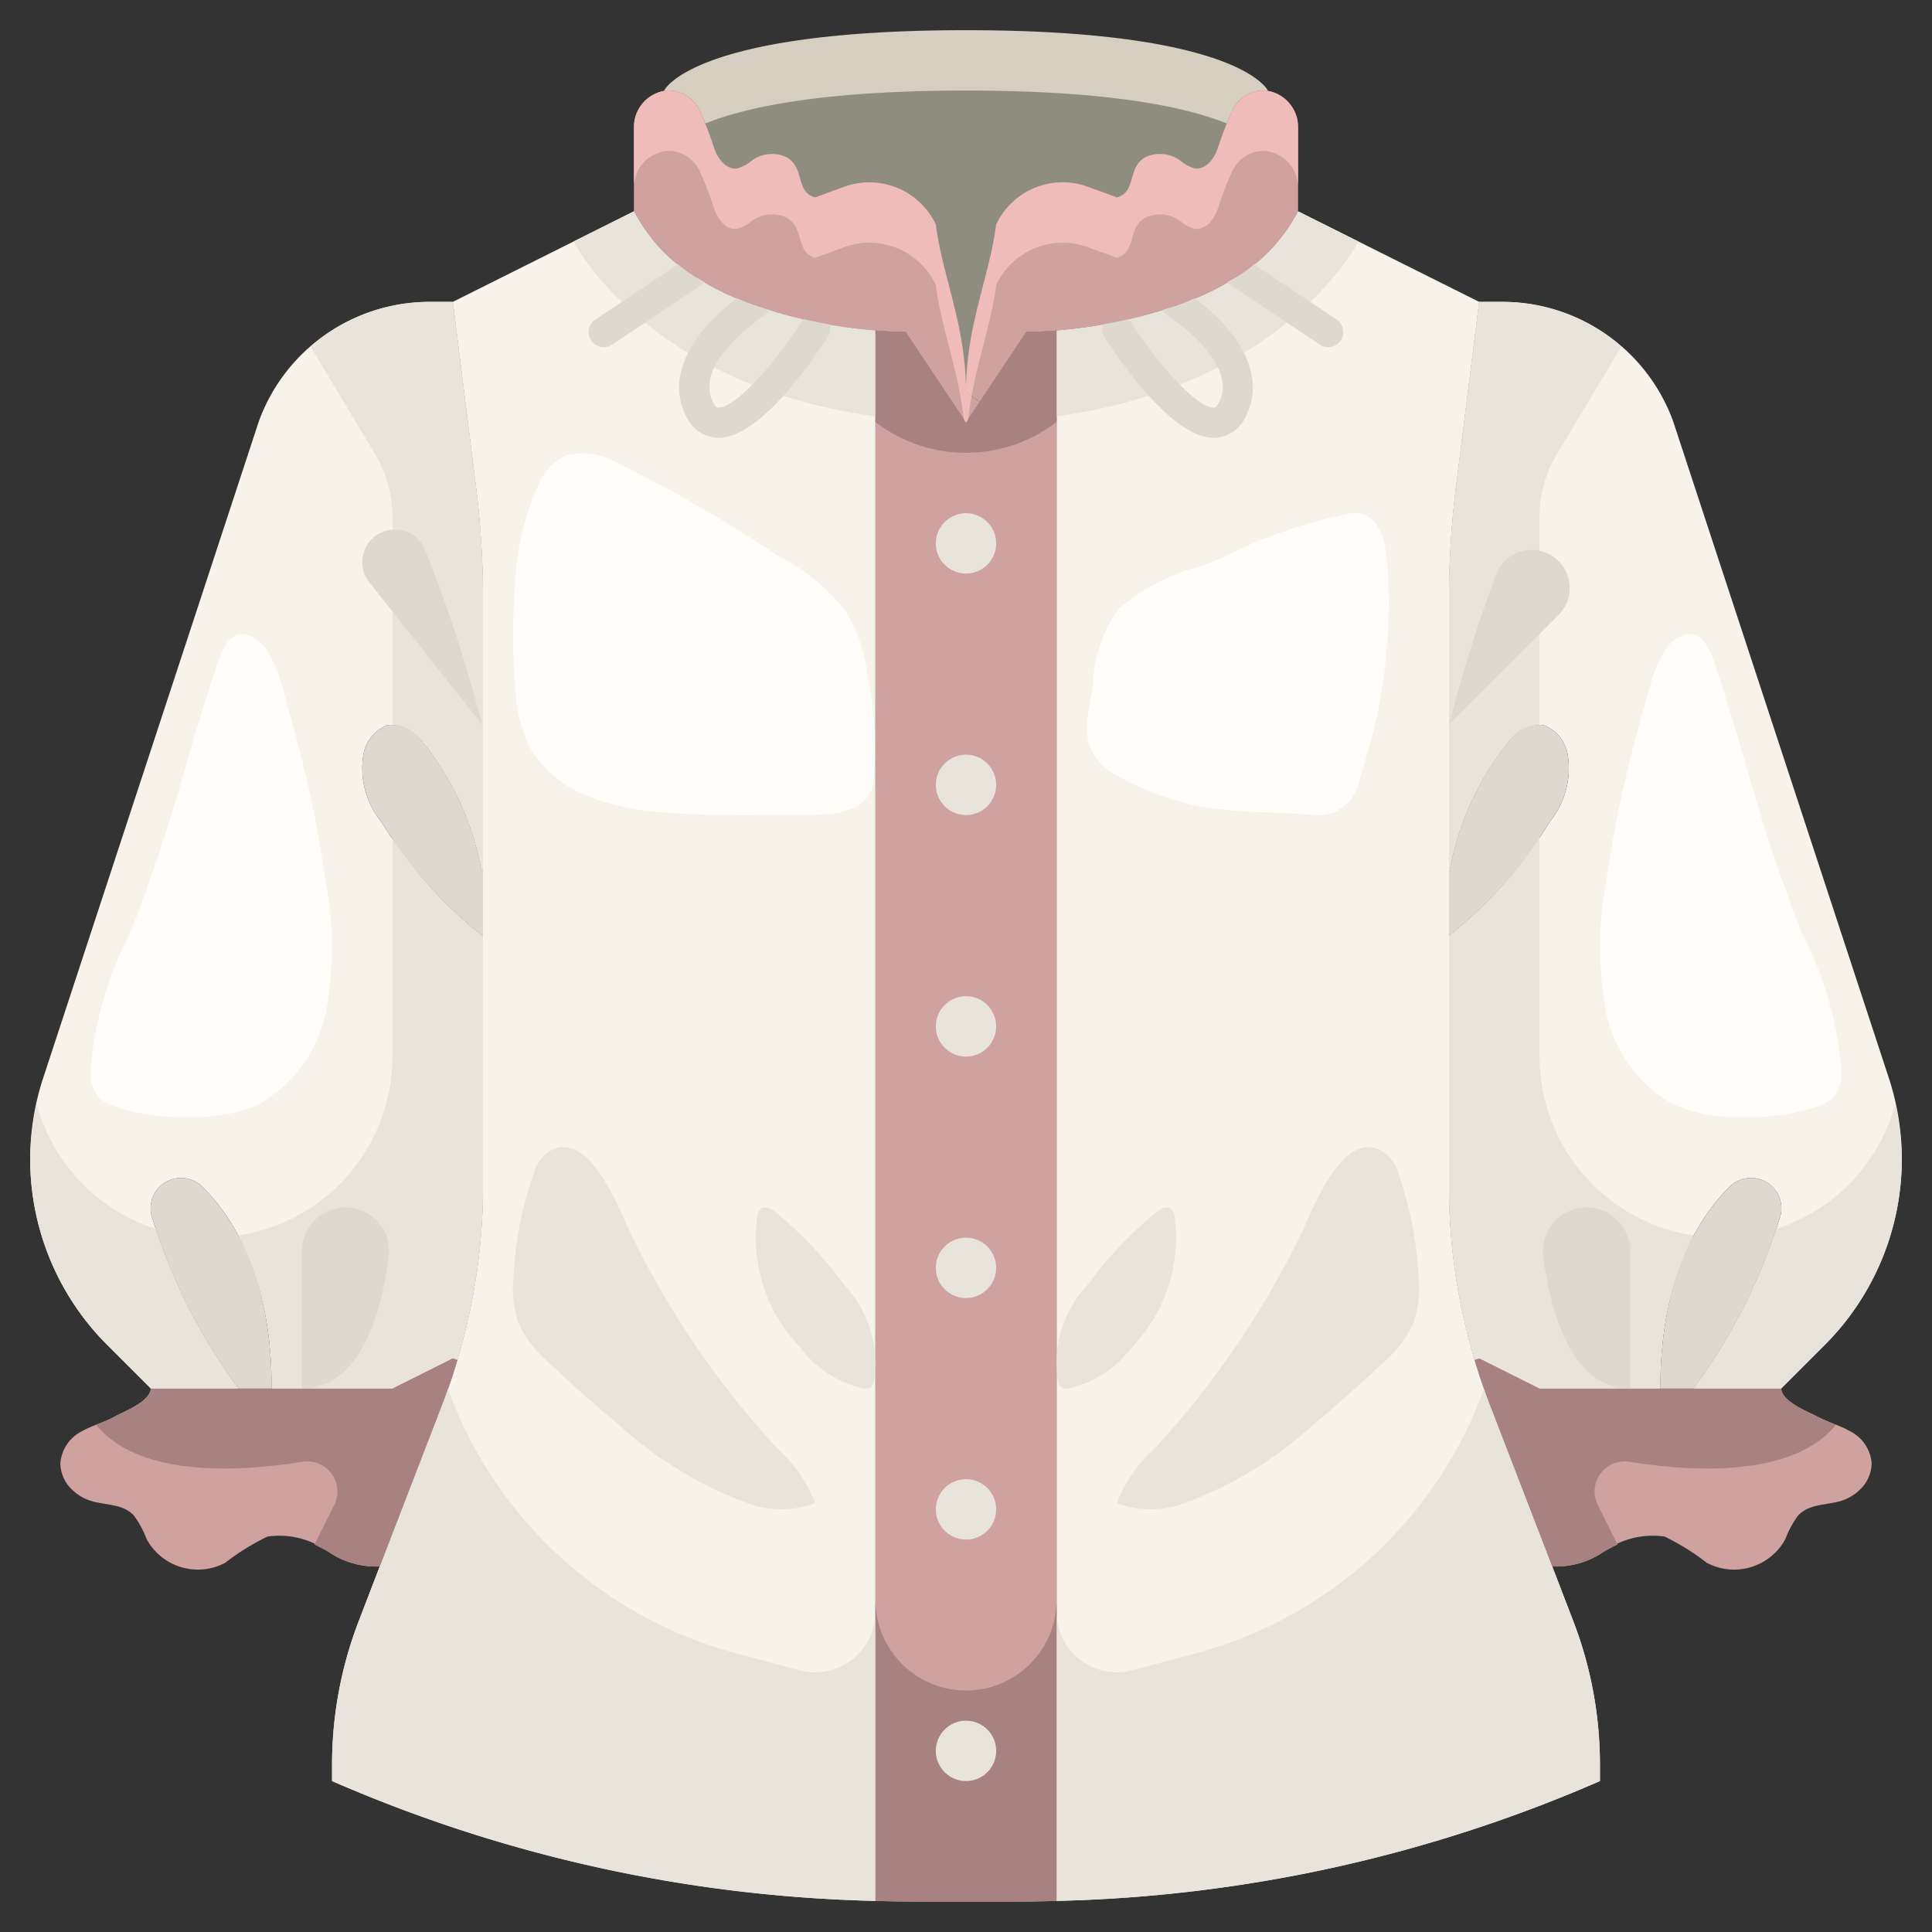
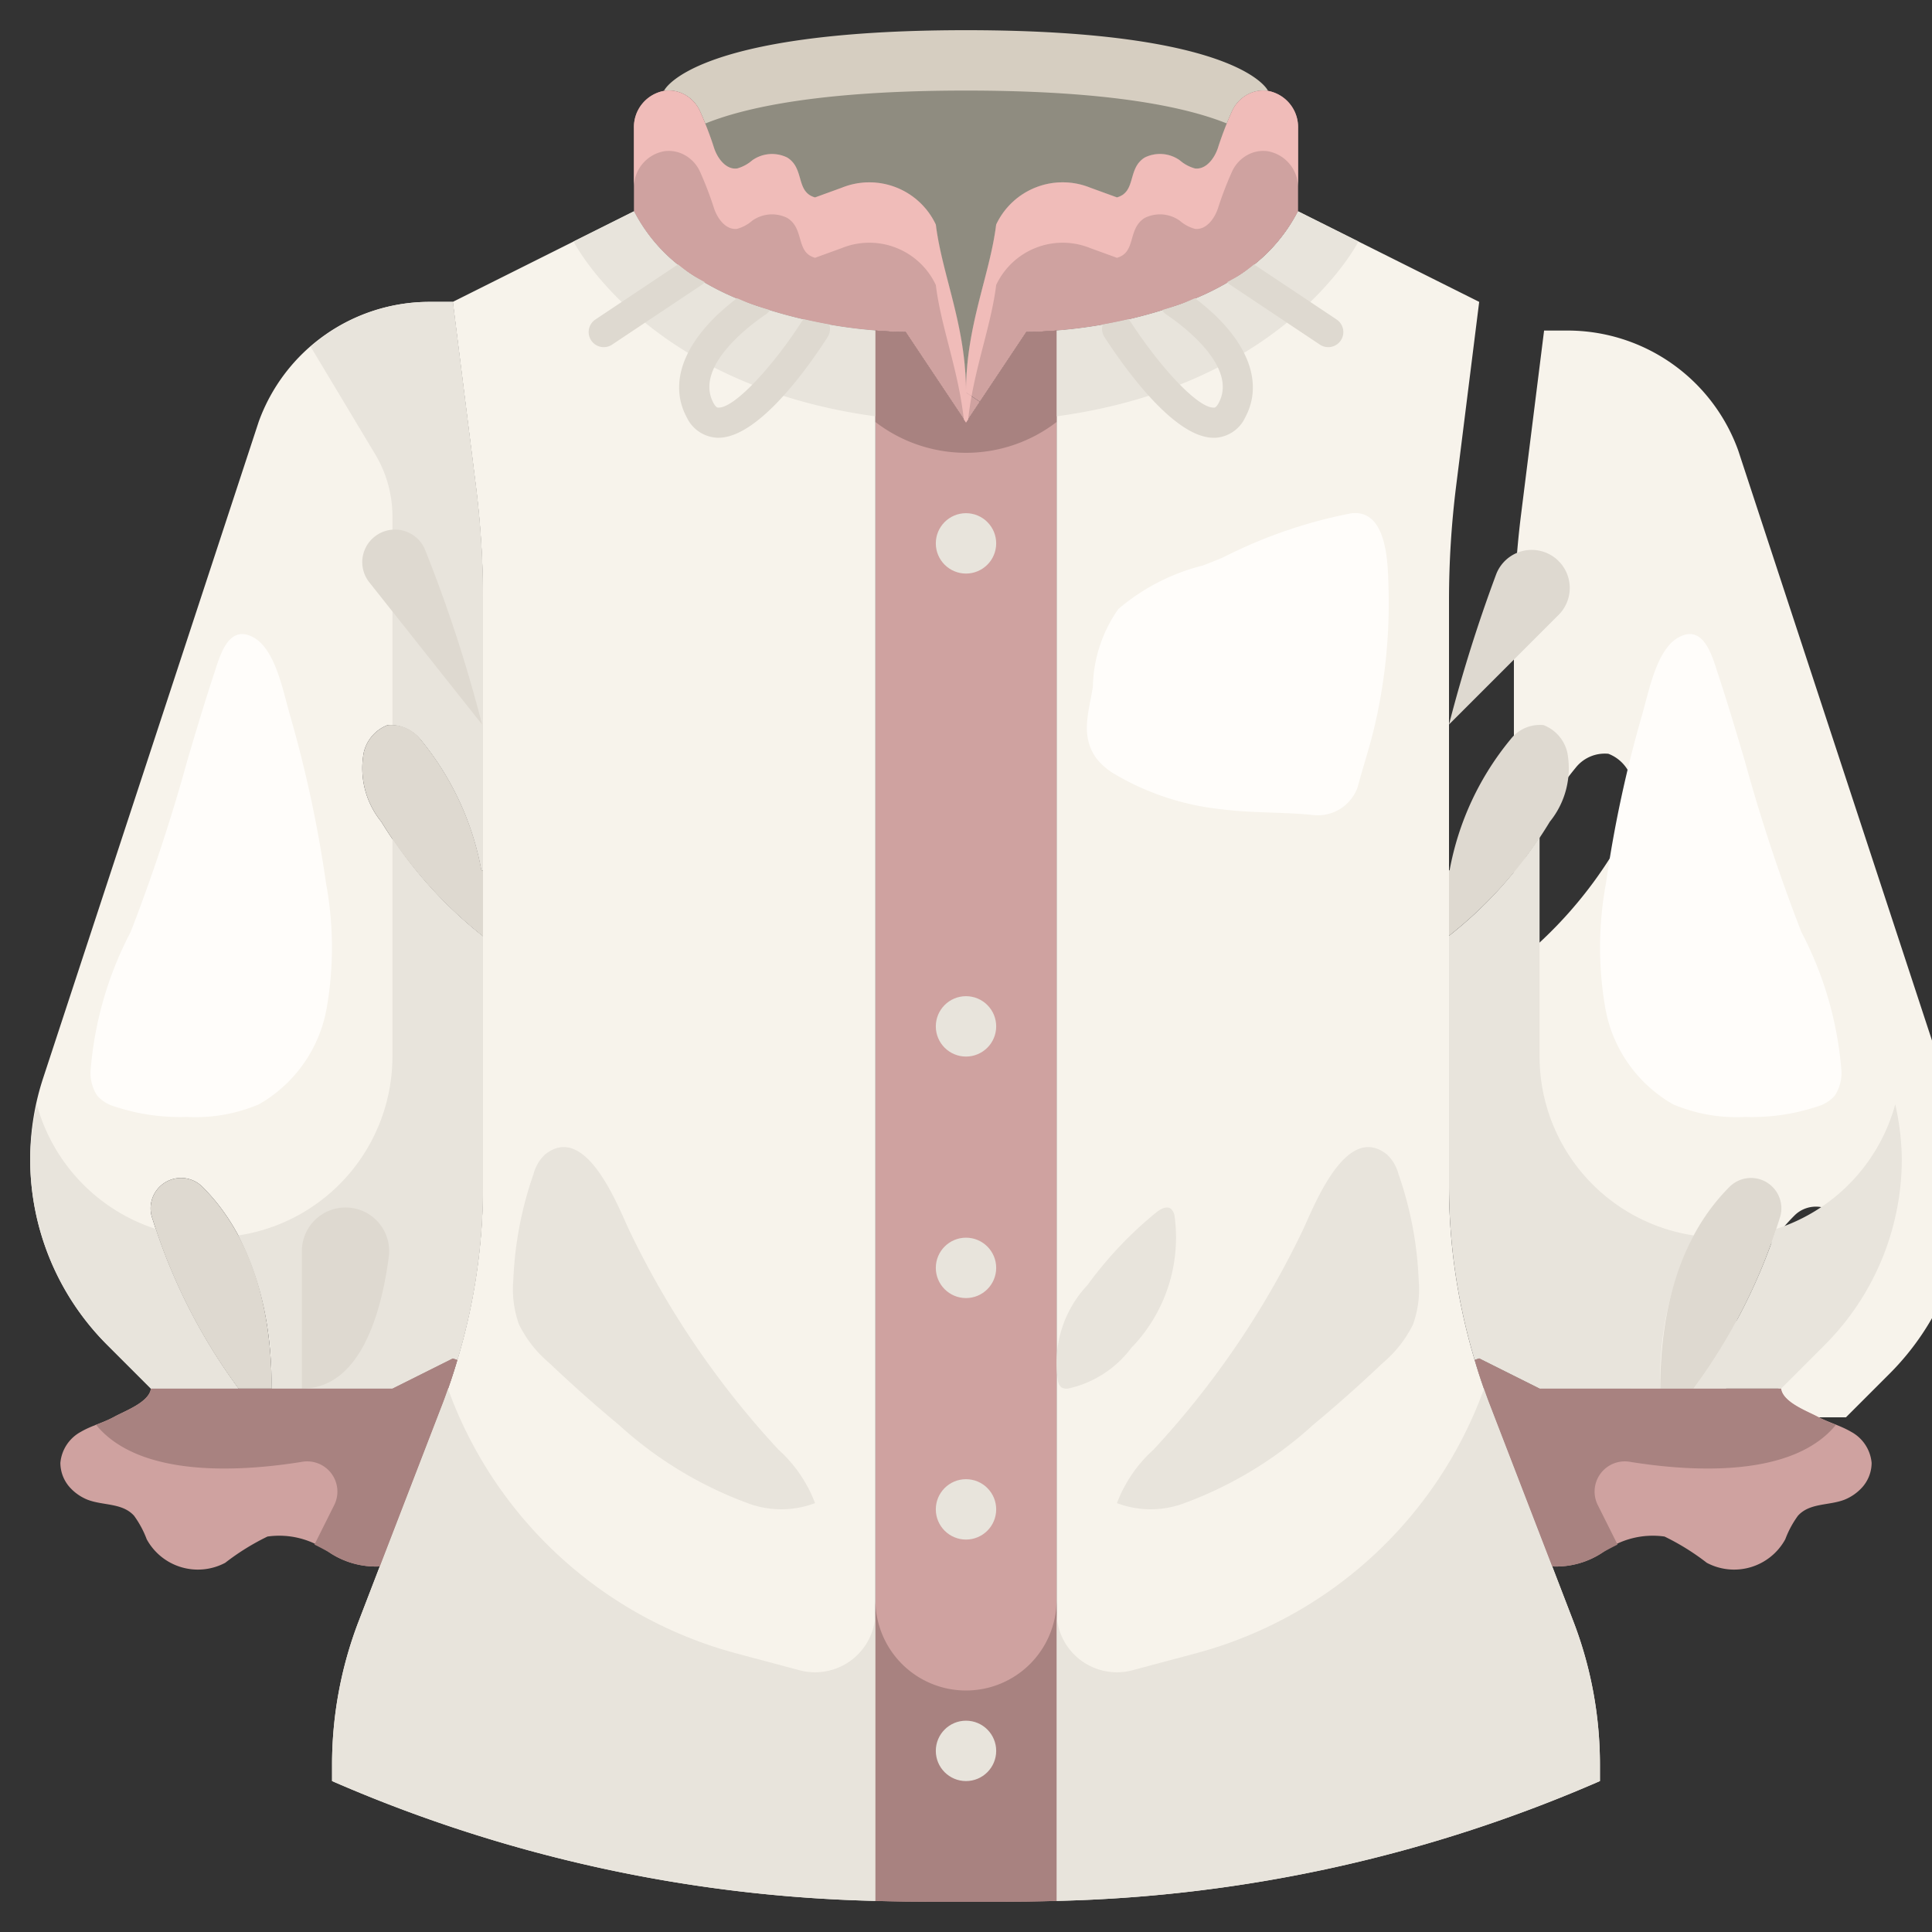
<svg xmlns="http://www.w3.org/2000/svg" height="512" viewBox="0 0 64 64" width="512">
  <rect x="0" y="0" width="64" height="64" fill="#333333" stroke="none" />
  <g id="_04-shirt" data-name="04-shirt">
-     <path d="m54 46h-3l-2-1-.15.05a20.082 20.082 0 0 1 -.85-5.76v-8.29a14.107 14.107 0 0 0 3.34-3.78 2.811 2.811 0 0 0 .58-2.29 1.28 1.28 0 0 0 -.79-.91 1.229 1.229 0 0 0 -1.09.47 9.505 9.505 0 0 0 -2.02 4.34h-.02v-8.96a30.7 30.7 0 0 1 .23-3.72l.77-6.15h.78a6.012 6.012 0 0 1 5.65 3.97l7.13 21.71a8.594 8.594 0 0 1 .44 2.71 8.72 8.72 0 0 1 -2.55 6.16l-1.45 1.45h-2.9a18.9 18.9 0 0 0 2.85-5.63 1.006 1.006 0 0 0 -1.63-1.08c-1.14 1.12-2.32 3.14-2.32 6.71z" fill="#f7f3eb" />
+     <path d="m54 46h-3a20.082 20.082 0 0 1 -.85-5.76v-8.29a14.107 14.107 0 0 0 3.34-3.78 2.811 2.811 0 0 0 .58-2.29 1.28 1.28 0 0 0 -.79-.91 1.229 1.229 0 0 0 -1.09.47 9.505 9.505 0 0 0 -2.02 4.34h-.02v-8.96a30.7 30.7 0 0 1 .23-3.72l.77-6.15h.78a6.012 6.012 0 0 1 5.65 3.97l7.13 21.71a8.594 8.594 0 0 1 .44 2.71 8.72 8.72 0 0 1 -2.55 6.16l-1.45 1.45h-2.9a18.9 18.9 0 0 0 2.85-5.63 1.006 1.006 0 0 0 -1.63-1.08c-1.14 1.12-2.32 3.14-2.32 6.71z" fill="#f7f3eb" />
    <path d="m62 48.46a1.222 1.222 0 0 1 -.34.84 1.593 1.593 0 0 1 -.56.38c-.52.2-1.15.1-1.54.53a3.261 3.261 0 0 0 -.42.78 1.932 1.932 0 0 1 -2.6.78 7.927 7.927 0 0 0 -1.4-.87 2.763 2.763 0 0 0 -2.04.52 2.78 2.78 0 0 1 -1.68.47l-2.09-5.42c-.18-.47-.34-.94-.48-1.42l.15-.05 2 1h8c.06.45.85.74 1.21.93s.75.29 1.11.5a1.3 1.3 0 0 1 .68 1.03z" fill="#cfa2a0" />
    <path d="m51.42 51.89.7 1.82a13.248 13.248 0 0 1 .88 4.75v.54a47.748 47.748 0 0 1 -18 3.97v-52.02a16.211 16.211 0 0 0 4.05-.85 9.056 9.056 0 0 0 2.07-1.02 5.465 5.465 0 0 0 1.88-2.08l6 3-.77 6.15a30.7 30.7 0 0 0 -.23 3.72v19.42a20.082 20.082 0 0 0 .85 5.76c.14.48.3.95.48 1.42z" fill="#f7f3eb" />
    <path d="m41.12 9.08a9.056 9.056 0 0 1 -2.07 1.02 16.211 16.211 0 0 1 -4.05.85c-.62.05-1 .05-1 .05l-1.54 2.31-.46-.31c0-2.22.79-3.87 1-5.56a2.433 2.433 0 0 1 3.12-1.22l.88.32c.65-.18.34-.96.92-1.32a1.133 1.133 0 0 1 1.16.09 1.287 1.287 0 0 0 .5.27c.36.05.65-.32.77-.69a11.663 11.663 0 0 1 .46-1.2 1.183 1.183 0 0 1 .52-.56 1.084 1.084 0 0 1 .67-.12 1.219 1.219 0 0 1 1 1.23v2.76a5.465 5.465 0 0 1 -1.88 2.08z" fill="#cfa2a0" />
    <path d="m42 3v.01a1.084 1.084 0 0 0 -.67.12 1.183 1.183 0 0 0 -.52.56 11.663 11.663 0 0 0 -.46 1.2c-.12.37-.41.74-.77.69a1.287 1.287 0 0 1 -.5-.27 1.133 1.133 0 0 0 -1.16-.09c-.58.36-.27 1.14-.92 1.32l-.88-.32a2.433 2.433 0 0 0 -3.12 1.22c-.21 1.69-1 3.34-1 5.56 0-2.22-.79-3.87-1-5.56a2.433 2.433 0 0 0 -3.12-1.22l-.88.32c-.65-.18-.34-.96-.92-1.32a1.133 1.133 0 0 0 -1.16.09 1.287 1.287 0 0 1 -.5.27c-.36.05-.65-.32-.77-.69a11.663 11.663 0 0 0 -.46-1.2 1.183 1.183 0 0 0 -.52-.56 1.084 1.084 0 0 0 -.67-.12v-.01s.91-2 10-2 10 2 10 2z" fill="#d6cec1" />
    <path d="m35 11v51.97c-.65.02-1.32.03-2 .03h-2c-.68 0-1.35-.01-2-.03v-52.02c.62.05 1 .05 1 .05l2 3 .46-.69 1.54-2.31s.38 0 1-.05z" fill="#cfa2a0" />
    <path d="m24.95 10.1a9.056 9.056 0 0 1 -2.07-1.02 5.465 5.465 0 0 1 -1.88-2.08v-2.76a1.219 1.219 0 0 1 1-1.23 1.084 1.084 0 0 1 .67.12 1.183 1.183 0 0 1 .52.56 11.663 11.663 0 0 1 .46 1.2c.12.37.41.74.77.69a1.287 1.287 0 0 0 .5-.27 1.133 1.133 0 0 1 1.16-.09c.58.36.27 1.14.92 1.32l.88-.32a2.433 2.433 0 0 1 3.12 1.22c.21 1.69 1 3.34 1 5.56l.46.31-.46.69-2-3s-.38 0-1-.05a16.211 16.211 0 0 1 -4.05-.85z" fill="#cfa2a0" />
    <path d="m24.95 10.1a16.211 16.211 0 0 0 4.05.85v52.02a47.748 47.748 0 0 1 -18-3.97v-.54a13.248 13.248 0 0 1 .88-4.75l.7-1.82 2.09-5.42c.18-.47.34-.94.48-1.42a20.082 20.082 0 0 0 .85-5.76v-19.42a30.7 30.7 0 0 0 -.23-3.72l-.77-6.15 6-3a5.465 5.465 0 0 0 1.88 2.08 9.056 9.056 0 0 0 2.07 1.02z" fill="#f7f3eb" />
    <path d="m10 46h-1c0-3.57-1.18-5.59-2.32-6.71a1.006 1.006 0 0 0 -1.63 1.08 18.9 18.9 0 0 0 2.85 5.63h-2.9l-1.45-1.45a8.7 8.7 0 0 1 -2.55-6.16 8.594 8.594 0 0 1 .44-2.71l7.13-21.71a6.012 6.012 0 0 1 5.65-3.97h.78l.77 6.15a30.7 30.7 0 0 1 .23 3.72v8.96h-.05a9.505 9.505 0 0 0 -2.02-4.34 1.229 1.229 0 0 0 -1.09-.47 1.28 1.28 0 0 0 -.79.91 2.811 2.811 0 0 0 .58 2.29 14.494 14.494 0 0 0 3.37 3.8v8.27a20.082 20.082 0 0 1 -.85 5.76l-.15-.05-2 1z" fill="#f7f3eb" />
    <path d="m15 45 .15.05c-.14.48-.3.95-.48 1.42l-2.09 5.42a2.78 2.78 0 0 1 -1.68-.47 2.763 2.763 0 0 0 -2.04-.52 7.927 7.927 0 0 0 -1.4.87 1.932 1.932 0 0 1 -2.6-.78 3.261 3.261 0 0 0 -.42-.78c-.39-.43-1.02-.33-1.54-.53a1.593 1.593 0 0 1 -.56-.38 1.222 1.222 0 0 1 -.34-.84 1.3 1.3 0 0 1 .68-1.03c.36-.21.75-.3 1.11-.5s1.15-.48 1.21-.93h8z" fill="#cfa2a0" />
    <path d="m23.36 4.094c.123.3.235.611.29.8.12.37.41.74.77.69a1.287 1.287 0 0 0 .5-.27 1.133 1.133 0 0 1 1.16-.09c.58.36.27 1.14.92 1.32l.88-.32a2.433 2.433 0 0 1 3.12 1.216c.21 1.69 1 3.34 1 5.56 0-2.22.79-3.87 1-5.56a2.433 2.433 0 0 1 3.12-1.22l.88.32c.65-.18.34-.96.92-1.32a1.133 1.133 0 0 1 1.16.09 1.287 1.287 0 0 0 .5.27c.36.05.65-.32.77-.69.055-.185.167-.493.29-.8-1.302-.526-3.81-1.09-8.64-1.09s-7.338.564-8.64 1.094z" fill="#8f8c80" />
    <path d="m58.842 40.709a19.121 19.121 0 0 1 -2.742 5.291h2.9l1.45-1.45a8.72 8.72 0 0 0 2.55-6.16 8.527 8.527 0 0 0 -.218-1.807 6 6 0 0 1 -3.94 4.126z" fill="#e8e4dc" />
    <path d="m51 35v-7.278a13.637 13.637 0 0 1 -3 3.278v8.29a20.082 20.082 0 0 0 .85 5.76l.15-.05 2 1h4a10.565 10.565 0 0 1 1.107-5.074 6 6 0 0 1 -5.107-5.926z" fill="#e8e4dc" />
-     <path d="m51.57 15.05 2.139-3.565a5.985 5.985 0 0 0 -3.929-1.485h-.78l-.77 6.15a30.7 30.7 0 0 0 -.23 3.72v8.96h.02a9.505 9.505 0 0 1 2.02-4.34 1.349 1.349 0 0 1 .96-.475v-6.907a4 4 0 0 1 .57-2.058z" fill="#e8e4dc" />
    <path d="m1.218 36.583a8.527 8.527 0 0 0 -.218 1.807 8.7 8.7 0 0 0 2.55 6.16l1.45 1.45h2.9a19.121 19.121 0 0 1 -2.742-5.291 6 6 0 0 1 -3.94-4.126z" fill="#e8e4dc" />
    <path d="m15 10h-.78a5.985 5.985 0 0 0 -3.929 1.485l2.139 3.565a4 4 0 0 1 .57 2.058v6.906a1.381 1.381 0 0 1 .93.476 9.505 9.505 0 0 1 2.02 4.34h.05v-8.96a30.7 30.7 0 0 0 -.23-3.72z" fill="#e8e4dc" />
    <path d="m7.893 40.926a10.565 10.565 0 0 1 1.107 5.074h4l2-1 .15.05a20.082 20.082 0 0 0 .85-5.76v-8.27a13.934 13.934 0 0 1 -3-3.26v7.24a6 6 0 0 1 -5.107 5.926z" fill="#e8e4dc" />
    <path d="m45 8-2-1a5.465 5.465 0 0 1 -1.88 2.08 9.056 9.056 0 0 1 -2.07 1.02 16.211 16.211 0 0 1 -4.05.85v2.842c7.6-1.035 10-5.792 10-5.792z" fill="#e8e4dc" />
    <path d="m52.12 53.71-.7-1.82-2.09-5.42c-.061-.16-.107-.323-.163-.484a14 14 0 0 1 -9.56 8.785l-2.092.558a2 2 0 0 1 -2.515-1.929v9.57a47.748 47.748 0 0 0 18-3.97v-.54a13.248 13.248 0 0 0 -.88-4.75z" fill="#e8e4dc" />
    <path d="m26.485 55.329-2.092-.558a14 14 0 0 1 -9.56-8.785c-.056.161-.1.324-.163.484l-2.09 5.42-.7 1.82a13.248 13.248 0 0 0 -.88 4.75v.54a47.748 47.748 0 0 0 18 3.97v-9.57a2 2 0 0 1 -2.515 1.929z" fill="#e8e4dc" />
    <path d="m29 10.95a16.211 16.211 0 0 1 -4.05-.85 9.056 9.056 0 0 1 -2.07-1.02 5.465 5.465 0 0 1 -1.88-2.08l-2 1s2.4 4.757 10 5.792z" fill="#e8e4dc" />
    <path d="m32 56a3 3 0 0 1 -3-3v9.97c.65.02 1.32.03 2 .03h2c.68 0 1.35-.01 2-.03v-9.97a3 3 0 0 1 -3 3z" fill="#a88280" />
    <path d="m35 10.95c-.62.05-1 .05-1 .05l-1.54 2.31-.46.69-2-3s-.38 0-1-.05v3.03a4.922 4.922 0 0 0 6 0z" fill="#a88280" />
    <path d="m42 3.01a1.084 1.084 0 0 0 -.67.12 1.183 1.183 0 0 0 -.52.56 11.663 11.663 0 0 0 -.46 1.2c-.12.37-.41.74-.77.69a1.287 1.287 0 0 1 -.5-.27 1.133 1.133 0 0 0 -1.16-.09c-.58.36-.27 1.14-.92 1.32l-.88-.32a2.433 2.433 0 0 0 -3.12 1.22c-.21 1.69-1 3.34-1 5.56l.184.124c.246-1.345.67-2.507.816-3.684a2.433 2.433 0 0 1 3.12-1.22l.88.32c.65-.18.34-.96.92-1.32a1.133 1.133 0 0 1 1.16.09 1.287 1.287 0 0 0 .5.27c.36.05.65-.32.77-.69a11.663 11.663 0 0 1 .46-1.2 1.183 1.183 0 0 1 .52-.56 1.084 1.084 0 0 1 .67-.12 1.219 1.219 0 0 1 1 1.23v-2a1.219 1.219 0 0 0 -1-1.23z" fill="#f0bcb9" />
    <path d="m22 5.01a1.084 1.084 0 0 1 .67.12 1.183 1.183 0 0 1 .52.56 11.663 11.663 0 0 1 .46 1.2c.12.37.41.74.77.69a1.287 1.287 0 0 0 .5-.27 1.133 1.133 0 0 1 1.16-.09c.58.36.27 1.14.92 1.32l.88-.32a2.433 2.433 0 0 1 3.12 1.22c.173 1.4.736 2.769.929 4.454l.071.106.071-.106c.03-.264.067-.52.113-.77l-.184-.124c0-2.22-.79-3.87-1-5.56a2.433 2.433 0 0 0 -3.12-1.22l-.88.32c-.65-.18-.34-.96-.92-1.32a1.133 1.133 0 0 0 -1.16.09 1.287 1.287 0 0 1 -.5.27c-.36.05-.65-.32-.77-.69a11.663 11.663 0 0 0 -.46-1.2 1.183 1.183 0 0 0 -.52-.56 1.084 1.084 0 0 0 -.67-.12 1.219 1.219 0 0 0 -1 1.23v2a1.219 1.219 0 0 1 1-1.23z" fill="#f0bcb9" />
    <circle cx="32" cy="18" fill="#e8e4dc" r="1" />
-     <circle cx="32" cy="26" fill="#e8e4dc" r="1" />
    <circle cx="32" cy="34" fill="#e8e4dc" r="1" />
    <circle cx="32" cy="42" fill="#e8e4dc" r="1" />
    <circle cx="32" cy="50" fill="#e8e4dc" r="1" />
    <circle cx="32" cy="58" fill="#e8e4dc" r="1" />
    <g fill="#ded9d0">
      <path d="m57.32 39.29a1.006 1.006 0 0 1 1.63 1.08 18.9 18.9 0 0 1 -2.85 5.63h-1.1c0-3.57 1.18-5.59 2.32-6.71z" />
      <path d="m51.92 24.93a2.811 2.811 0 0 1 -.58 2.29 14.107 14.107 0 0 1 -3.34 3.78v-2.17h.02a9.505 9.505 0 0 1 2.02-4.34 1.229 1.229 0 0 1 1.09-.47 1.28 1.28 0 0 1 .79.91z" />
      <path d="m16 28.83v2.19a14.494 14.494 0 0 1 -3.37-3.8 2.811 2.811 0 0 1 -.58-2.29 1.28 1.28 0 0 1 .79-.91 1.229 1.229 0 0 1 1.09.47 9.505 9.505 0 0 1 2.02 4.34z" />
      <path d="m9 46h-1.1a18.9 18.9 0 0 1 -2.85-5.63 1.006 1.006 0 0 1 1.63-1.08c1.14 1.12 2.32 3.14 2.32 6.71z" />
-       <path d="m54 46c-1.973 0-2.649-2.6-2.88-4.373a1.443 1.443 0 0 1 1.435-1.627 1.445 1.445 0 0 1 1.445 1.445z" />
      <path d="m10 46c1.973 0 2.649-2.6 2.88-4.373a1.443 1.443 0 0 0 -1.435-1.627 1.445 1.445 0 0 0 -1.445 1.445z" />
      <path d="m48 24a49.93 49.93 0 0 1 1.567-4.988 1.261 1.261 0 0 1 2.433.466 1.261 1.261 0 0 1 -.369.891z" />
      <path d="m15.97 24a47.083 47.083 0 0 0 -1.9-5.816 1.082 1.082 0 0 0 -2.07.443 1.084 1.084 0 0 0 .235.665z" />
      <path d="m38.5 10.272a.475.475 0 0 0 .172.17l.095.067c.532.374 2.22 1.681 1.606 2.835-.1.185-.149.159-.179.158-.492 0-1.647-1.186-2.7-2.775l-.068-.105a.5.5 0 0 0 -.045-.047c-.294.067-.577.127-.851.174a.491.491 0 0 0 .052.409l.077.119c.8 1.212 2.321 3.225 3.545 3.225h.051a1.169 1.169 0 0 0 1-.686c.646-1.213.007-2.674-1.67-3.936-.177.074-.352.159-.531.221s-.373.114-.554.171z" />
      <path d="m40.654 9.347a.5.5 0 0 0 .069.069l3 2a.494.494 0 0 0 .277.084.5.5 0 0 0 .277-.916l-2.735-1.824c-.138.11-.276.221-.422.32s-.311.178-.466.267z" />
      <path d="m26.578 10.622c-.89 1.4-2.208 2.88-2.768 2.88-.027 0-.082.02-.178-.157-.615-1.155 1.073-2.462 1.6-2.836l.086-.062a.475.475 0 0 0 .185-.173c-.187-.058-.371-.107-.558-.174s-.353-.147-.53-.22c-1.682 1.271-2.315 2.727-1.67 3.936a1.179 1.179 0 0 0 1.011.685h.044c1.385 0 3.118-2.554 3.62-3.343a.494.494 0 0 0 .052-.41c-.274-.047-.557-.107-.851-.174a.5.5 0 0 0 -.043.048z" />
      <path d="m22.458 8.76-2.735 1.824a.5.5 0 0 0 .277.916.494.494 0 0 0 .277-.084l3-2a.5.5 0 0 0 .069-.069c-.155-.089-.318-.167-.466-.267s-.28-.21-.422-.32z" />
    </g>
    <path d="m53.988 48.424c2.141.346 5.41.511 6.829-1.224a5.107 5.107 0 0 1 -.607-.27c-.36-.19-1.15-.48-1.21-.93h-8l-2-1-.15.05c.14.48.3.95.48 1.42l2.09 5.42a2.78 2.78 0 0 0 1.68-.47c.157-.086.319-.173.483-.254l-.655-1.31a1 1 0 0 1 1.06-1.432z" fill="#a88280" />
    <path d="m13 46h-8c-.06.45-.85.74-1.21.93a5.107 5.107 0 0 1 -.607.27c1.419 1.735 4.688 1.57 6.829 1.224a1 1 0 0 1 1.06 1.432l-.655 1.31c.164.081.326.168.483.254a2.78 2.78 0 0 0 1.68.47l2.09-5.42c.18-.47.34-.94.48-1.42l-.15-.05z" fill="#a88280" />
    <path d="m54.4 23.669a40.8 40.8 0 0 0 -1.2 5.588 11.685 11.685 0 0 0 -.026 4.115 4.588 4.588 0 0 0 2.253 3.212 5.382 5.382 0 0 0 2.387.416 6.9 6.9 0 0 0 2.415-.354 1.222 1.222 0 0 0 .548-.348 1.359 1.359 0 0 0 .223-.828 11.917 11.917 0 0 0 -1.329-4.6 59.053 59.053 0 0 1 -1.879-5.688c-.282-.952-.565-1.9-.877-2.845-.2-.617-.479-1.668-1.3-1.229-.741.392-.995 1.807-1.215 2.561z" fill="#fffdfa" />
    <path d="m9.6 23.669a40.8 40.8 0 0 1 1.2 5.588 11.685 11.685 0 0 1 .026 4.115 4.588 4.588 0 0 1 -2.253 3.212 5.382 5.382 0 0 1 -2.387.416 6.9 6.9 0 0 1 -2.415-.354 1.222 1.222 0 0 1 -.548-.348 1.359 1.359 0 0 1 -.223-.828 11.917 11.917 0 0 1 1.329-4.6 59.053 59.053 0 0 0 1.879-5.688c.282-.952.565-1.9.877-2.845.2-.617.479-1.668 1.3-1.229.741.392.995 1.807 1.215 2.561z" fill="#fffdfa" />
    <path d="m40.518 18.464c-.222.093-.446.184-.67.268a6.887 6.887 0 0 0 -2.8 1.442 4.6 4.6 0 0 0 -.845 2.57c-.12.809-.434 1.612.114 2.374a2.165 2.165 0 0 0 .614.529 8.745 8.745 0 0 0 3.543 1.162c.986.127 1.982.088 2.966.183a1.405 1.405 0 0 0 1.529-.9c.185-.7.42-1.39.581-2.1a17.91 17.91 0 0 0 .446-4.534c-.022-.716-.017-2.6-1.235-2.454a16.03 16.03 0 0 0 -4.243 1.46z" fill="#fffdfa" />
-     <path d="m28.727 22.291a5.055 5.055 0 0 0 -.761-2.115 7.088 7.088 0 0 0 -2.209-1.776 45.885 45.885 0 0 0 -5.357-3.085 2.205 2.205 0 0 0 -1.674-.223 1.874 1.874 0 0 0 -.9.988 9.22 9.22 0 0 0 -.775 3.434 22.353 22.353 0 0 0 .01 3.159 5.077 5.077 0 0 0 .5 2.1 3.884 3.884 0 0 0 2.02 1.646 8.937 8.937 0 0 0 2.636.509c1.283.091 2.572.077 3.859.062.979-.011 2.645.167 2.851-1.065a12.046 12.046 0 0 0 -.2-3.634z" fill="#fffdfa" />
    <path d="m38.22 48.014a4.558 4.558 0 0 0 -1.22 1.779 3.17 3.17 0 0 0 2.294-.022 12.98 12.98 0 0 0 4.206-2.571q1.184-.984 2.3-2.045a3.961 3.961 0 0 0 1.009-1.283 3.484 3.484 0 0 0 .186-1.485 12.083 12.083 0 0 0 -.67-3.5 1.36 1.36 0 0 0 -.378-.641c-1.37-1.1-2.444 1.785-2.8 2.526a29.289 29.289 0 0 1 -4.926 7.24z" fill="#e8e4dc" />
    <path d="m38.3 40.165c.147-.119.362-.236.5-.112a.416.416 0 0 1 .109.232 5.246 5.246 0 0 1 -1.434 4.366 3.567 3.567 0 0 1 -2.066 1.341.344.344 0 0 1 -.251-.034.379.379 0 0 1 -.119-.269 3.756 3.756 0 0 1 .987-3.121 12.8 12.8 0 0 1 2.274-2.403z" fill="#e8e4dc" />
    <path d="m25.78 48.014a4.558 4.558 0 0 1 1.22 1.779 3.17 3.17 0 0 1 -2.294-.022 12.98 12.98 0 0 1 -4.206-2.571q-1.184-.984-2.3-2.045a3.961 3.961 0 0 1 -1.009-1.283 3.484 3.484 0 0 1 -.186-1.485 12.083 12.083 0 0 1 .67-3.5 1.36 1.36 0 0 1 .378-.641c1.37-1.1 2.444 1.785 2.8 2.526a29.289 29.289 0 0 0 4.926 7.24z" fill="#e8e4dc" />
-     <path d="m25.7 40.165c-.147-.119-.362-.236-.505-.112a.416.416 0 0 0 -.109.232 5.246 5.246 0 0 0 1.434 4.366 3.567 3.567 0 0 0 2.066 1.341.344.344 0 0 0 .251-.034.379.379 0 0 0 .119-.269 3.756 3.756 0 0 0 -.987-3.121 12.8 12.8 0 0 0 -2.269-2.403z" fill="#e8e4dc" />
  </g>
</svg>